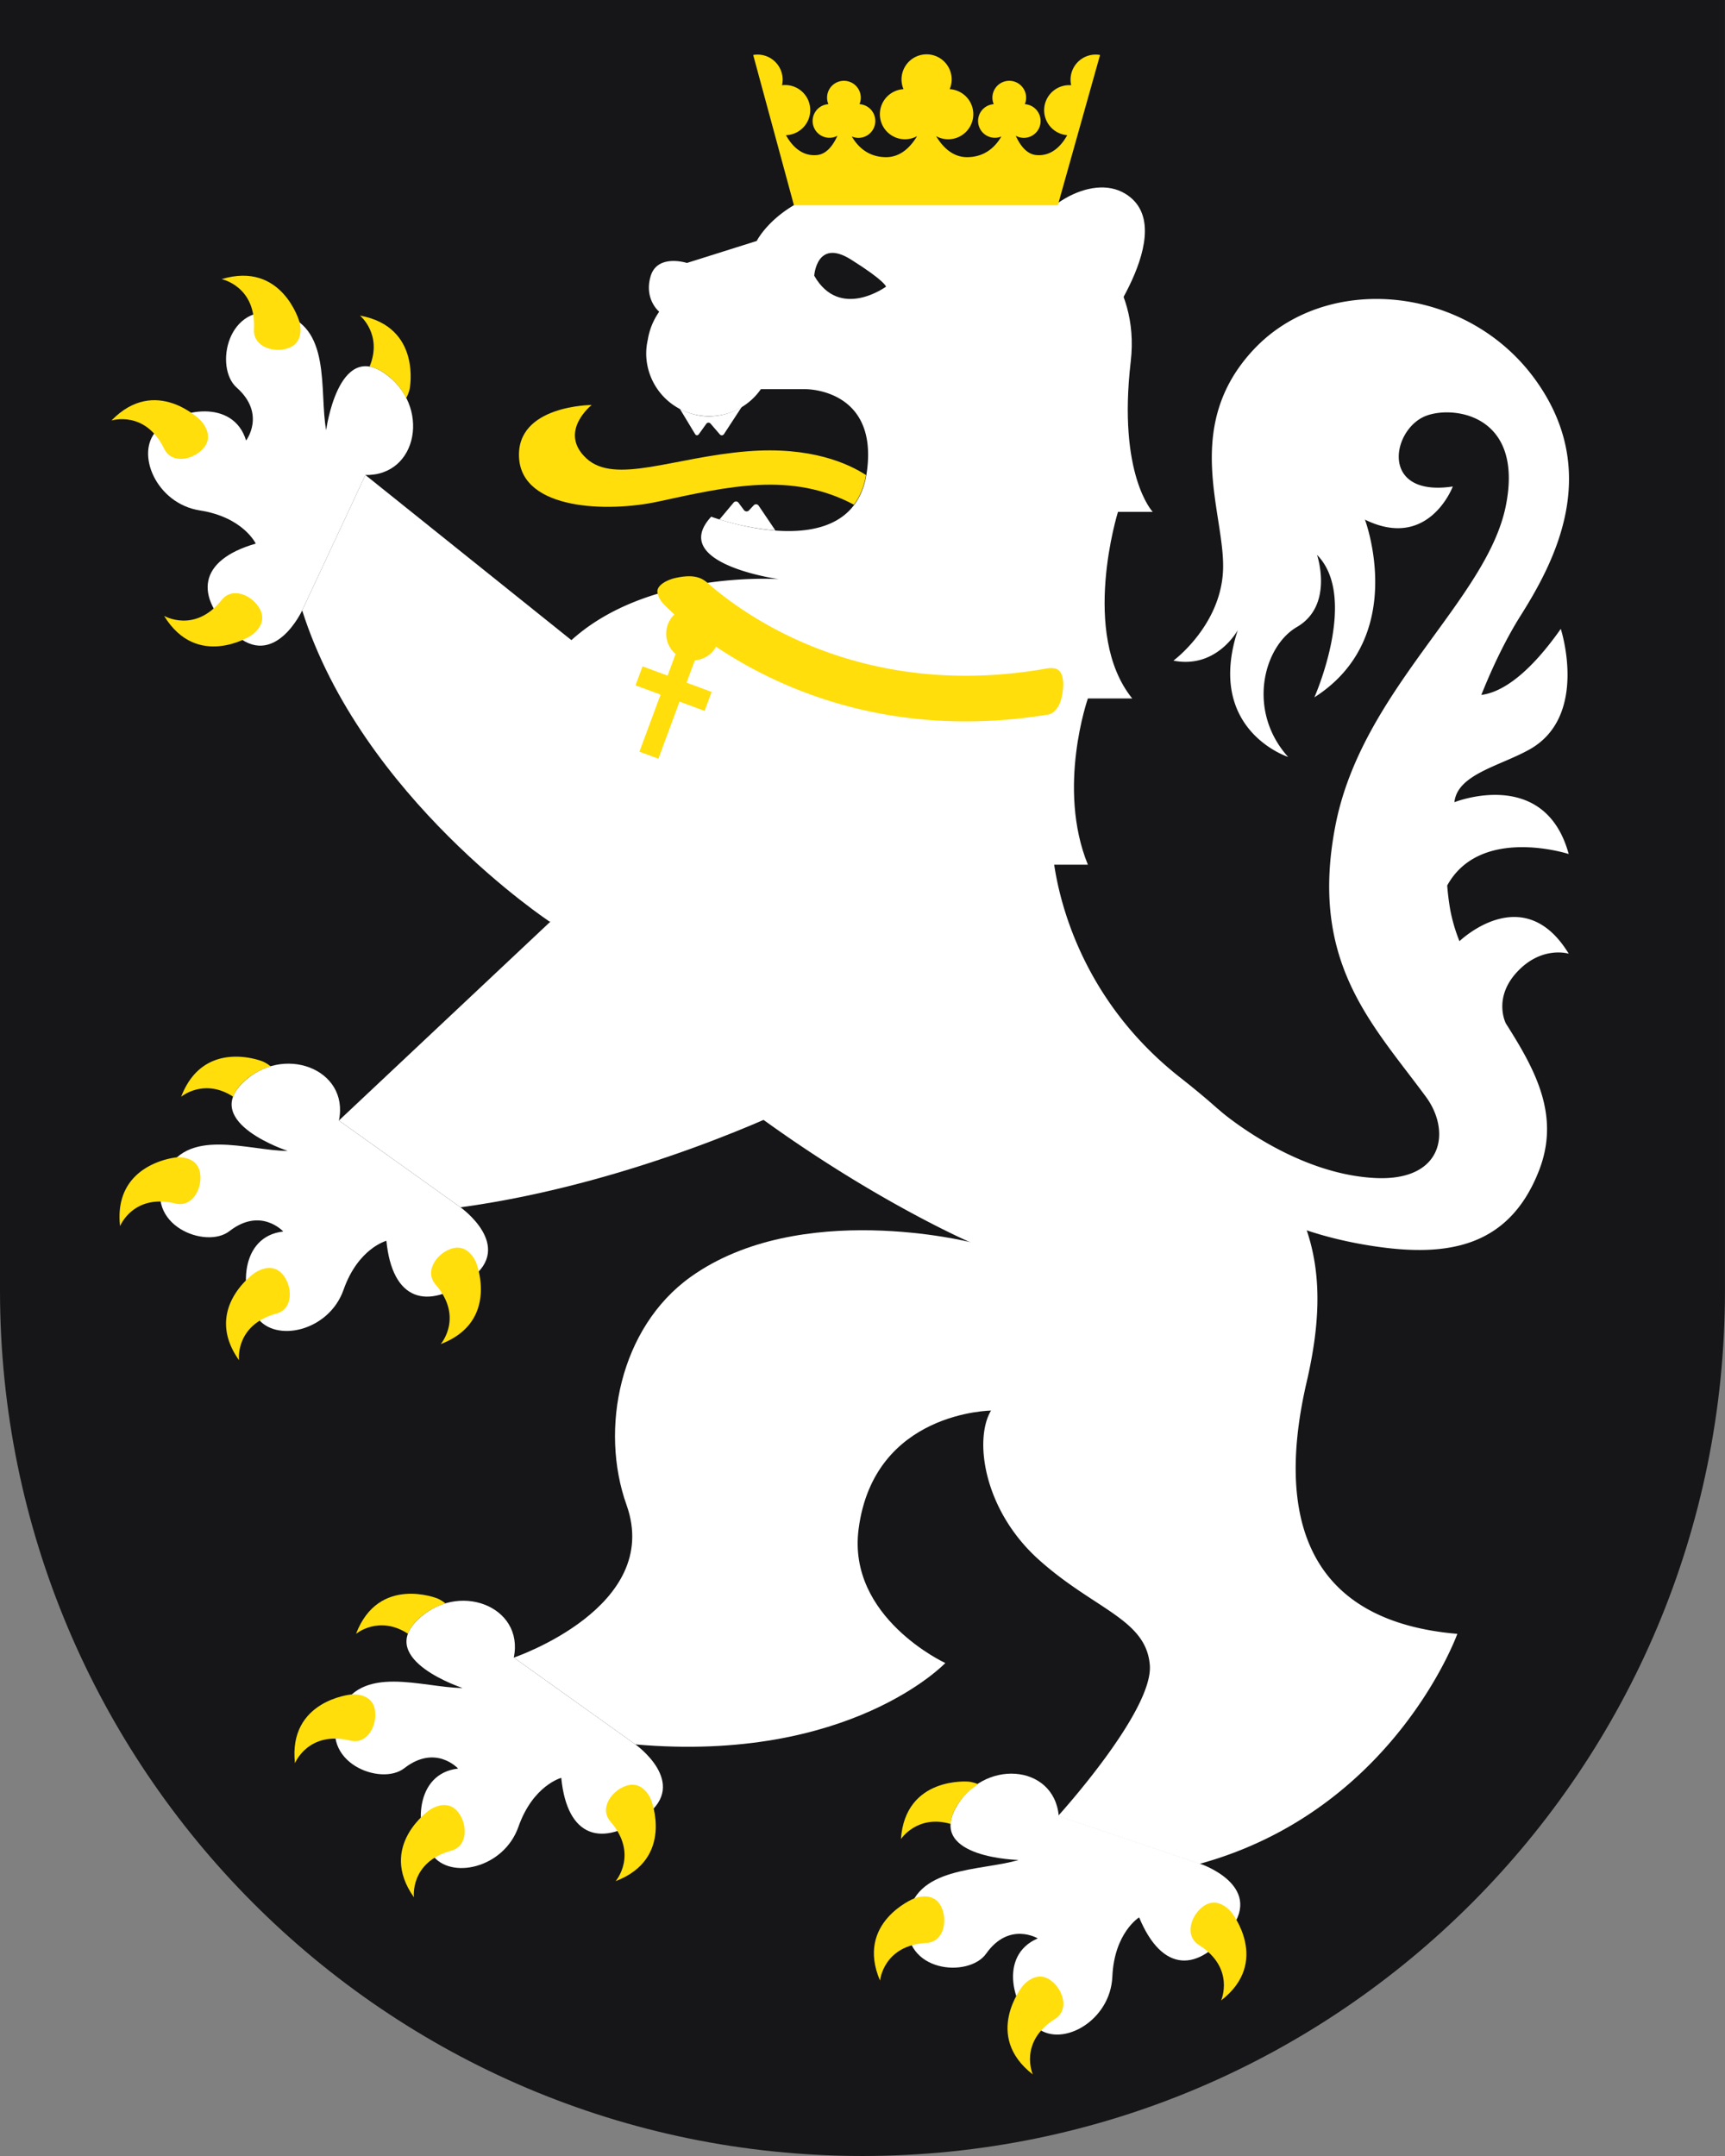
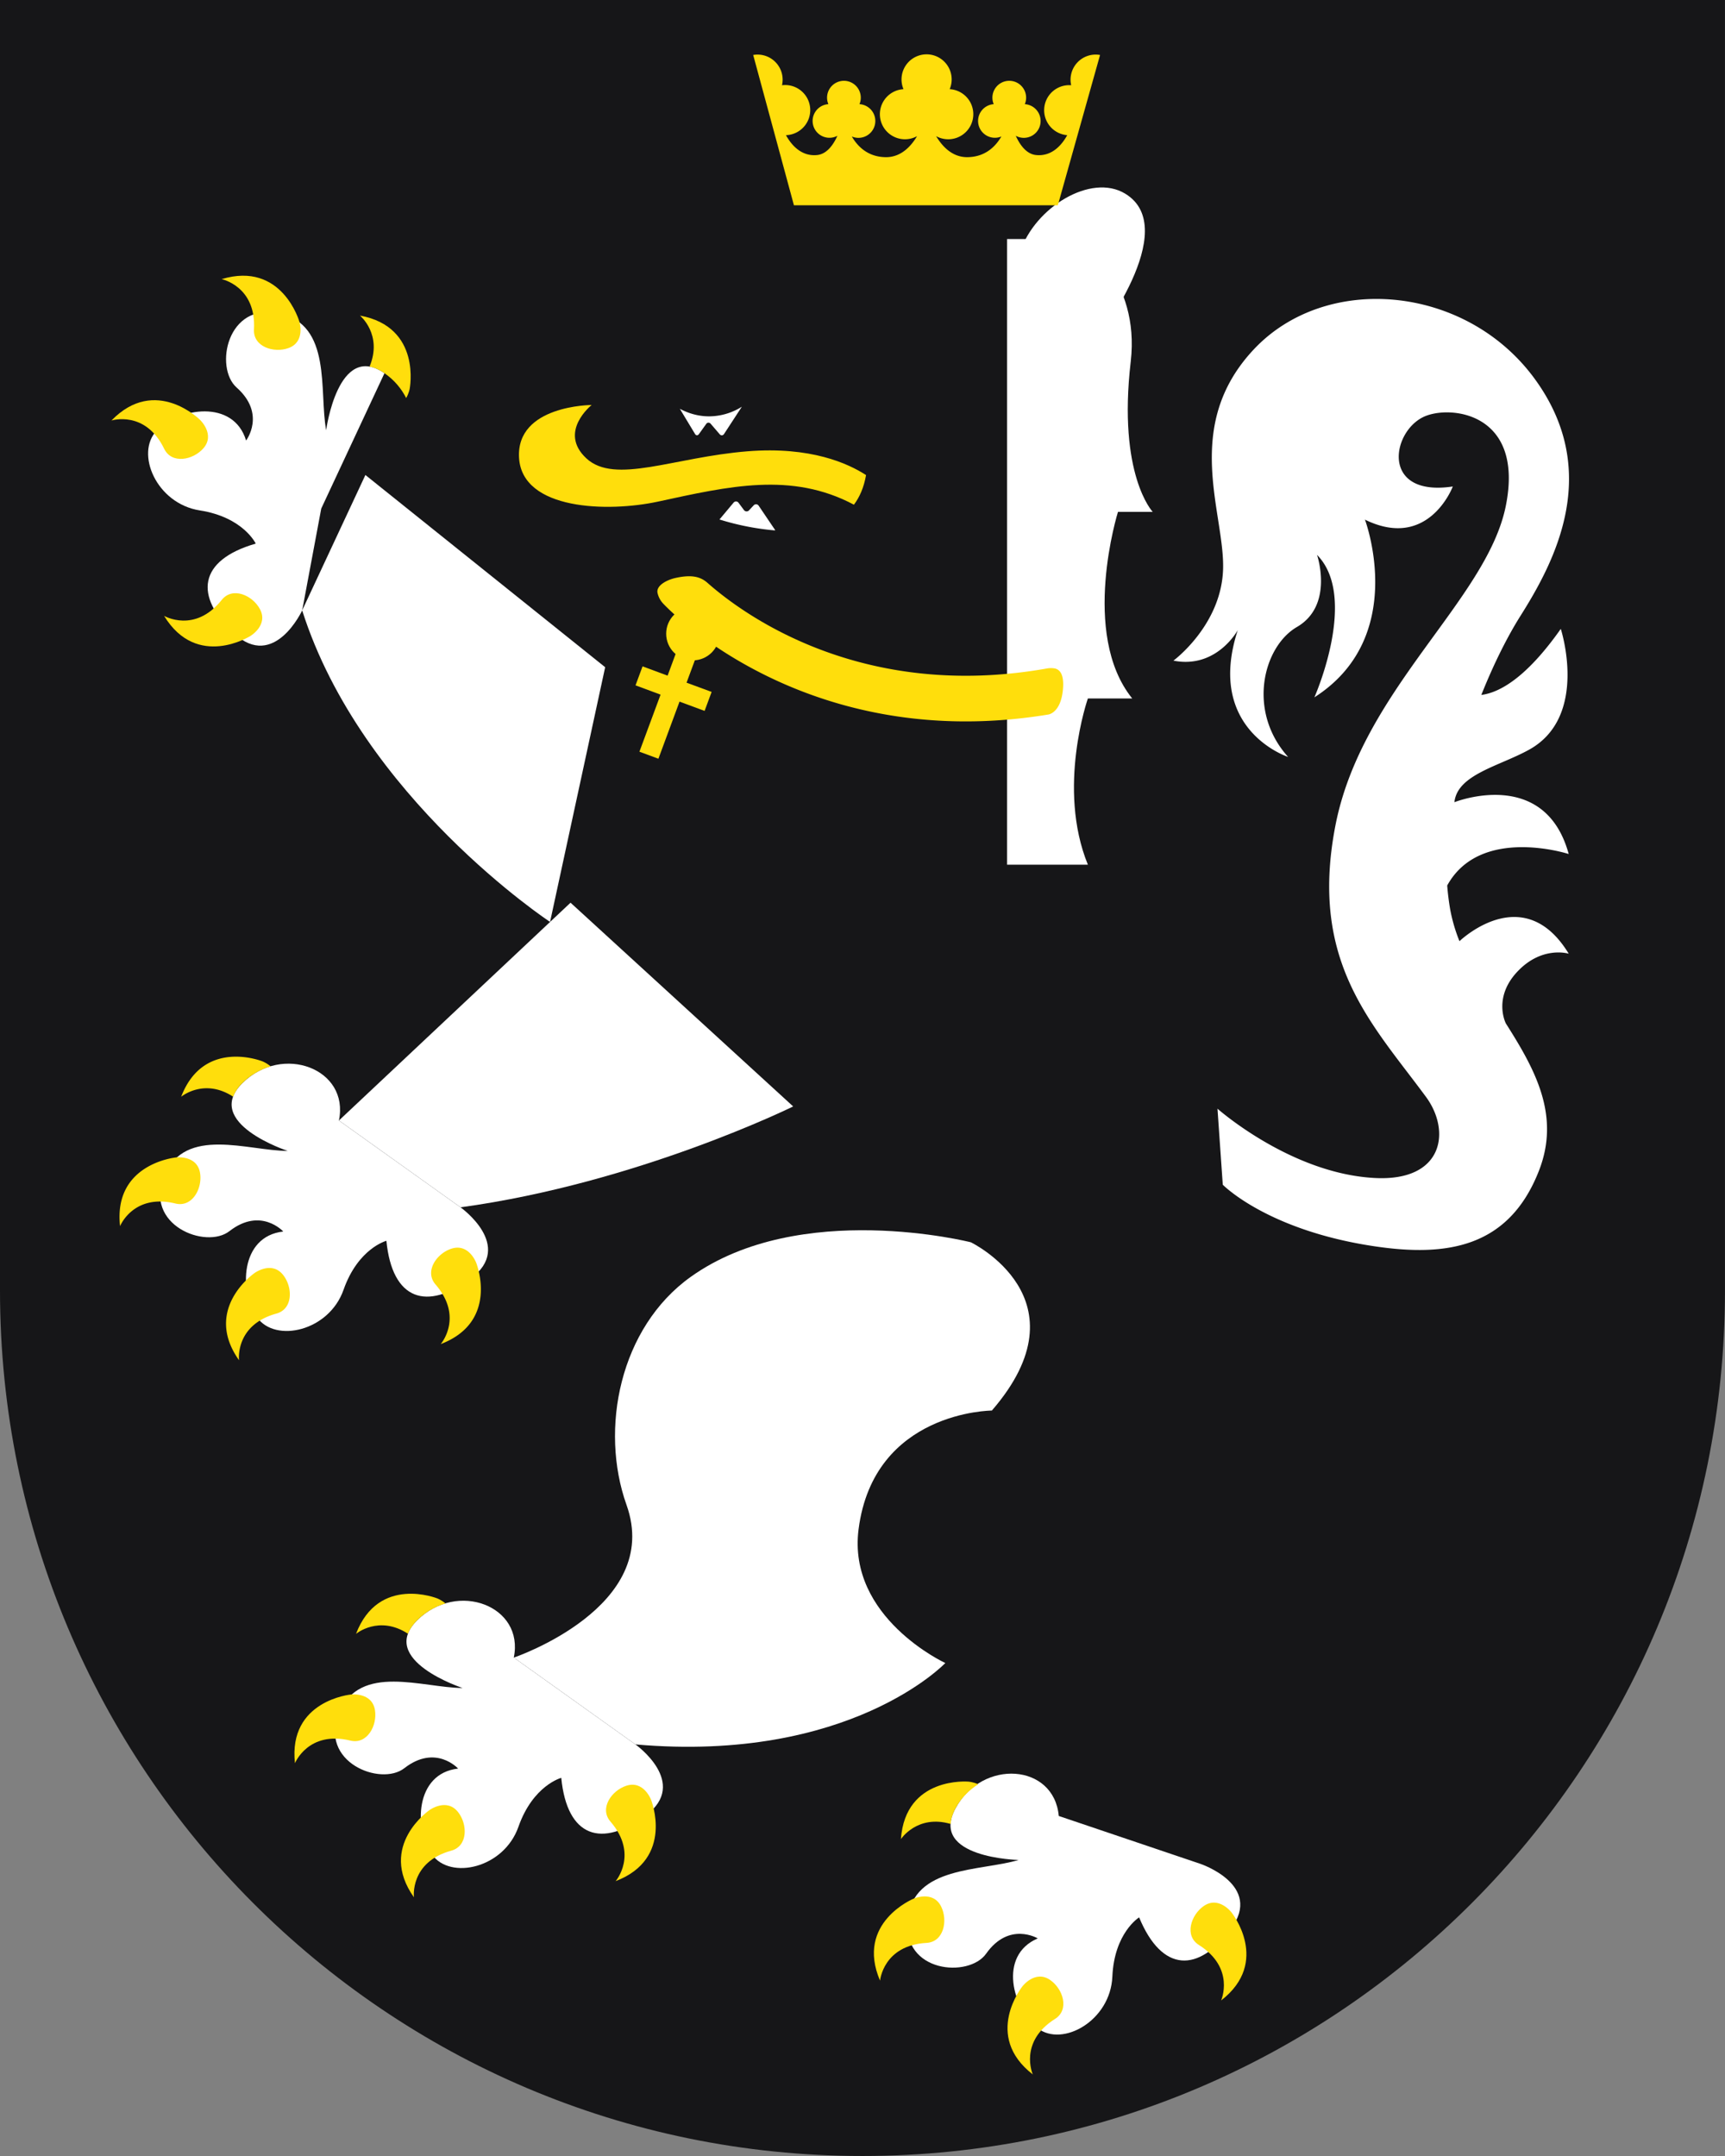
<svg xmlns="http://www.w3.org/2000/svg" version="1.1" id="Ebene_1" x="0" y="0" viewBox="0 0 56.693 70.866" style="enable-background:new 0 0 56.693 70.866" xml:space="preserve">
  <rect x="0" y="0" width="56.693" height="70.866" fill="#808080" stroke="none" />
  <style>.st0{fill:#161618}.st1{fill:#fff}.st2{fill:#ffde0c}</style>
  <path class="st0" d="M56.693 0H0v42.421c0 15.71 12.691 28.445 28.346 28.445s28.346-12.735 28.346-28.445V0z" />
  <path class="st1" d="M33.098 28.422V7.857h2.418s1.963 1.298 1.646 4.029c-.433 3.727.723 4.939.723 4.939h-1.142s-1.251 4.004.468 6.133h-1.457s-1.03 2.941 0 5.464h-2.656z" />
-   <path class="st1" d="M32.571 46.364c-.566.943-.251 3.269 1.572 4.904 1.823 1.635 3.521 1.949 3.646 3.458.126 1.509-3.017 4.966-3.017 4.966l4.652 1.572c6.391-1.76 8.472-7.56 8.472-7.56-5.035-.429-5.957-3.945-4.951-8.283 1.006-4.338-.063-6.79-4.149-9.996-4.086-3.206-4.212-7.607-4.212-7.607s-1.094-3.653 1.532-12.079c.933-2.994-1.186-8.95-1.186-8.95s-5.362-1.479-8.195-.358c-1.403.555-1.864 1.489-1.864 1.489l-2.295.723s-.975-.314-1.194.44c-.22.754.283 1.163.283 1.163a2.204 2.204 0 0 0-.375.921 2.055 2.055 0 0 0-.052.447 2.069 2.069 0 0 0 3.768 1.178h1.469s2.407-.027 2.012 2.735c-.457 3.197-5.113 1.456-5.113 1.456-1.425 1.551 2.221 2.053 2.221 2.053s-5.995-.419-8.005 3.563c-1.575 3.12-.805 6.396 1.282 8.695 5.843 6.435 13.009 9.536 13.009 9.536s2.642 1.949.69 5.534z" />
  <path class="st1" d="M39.45 61.263s2.075.692 1.006 2.137c-1.069 1.446-2.263 1.446-3.018-.377 0 0-.817.503-.88 1.949-.063 1.446-1.635 2.326-2.452 1.697s-1.32-2.389 0-2.955c0 0-.943-.566-1.697.503-.566.802-2.766.629-2.578-1.132.189-1.76 2.389-1.572 3.646-1.949 0 0-2.955-.063-2.075-1.697.88-1.635 3.238-1.477 3.395.251l4.653 1.573zM36.979 6.365c-1.127-.683-2.967.457-3.446 1.9C33.036 9.763 36 11.192 36 11.192s2.879-3.677.979-4.827zM12.009 15.613l7.88 6.318-1.811 8.372s-6.194-4.085-8.147-10.24l2.078-4.45zM32.598 46.364s-3.877.013-4.38 3.898c-.377 2.911 2.85 4.401 2.85 4.401s-3.127 3.293-10.185 2.675l-3.996-2.854s4.901-1.66 3.704-5.018c-.889-2.492-.225-5.829 2.111-7.497 3.588-2.562 9.205-1.136 9.205-1.136s3.866 1.864.691 5.531z" />
-   <path class="st1" d="M20.882 57.337s1.785 1.264.342 2.337-2.585.727-2.778-1.237c0 0-.928.244-1.408 1.61-.48 1.365-2.239 1.752-2.839.913-.6-.839-.57-2.669.857-2.828 0 0-.738-.815-1.77-.011-.775.603-2.83-.201-2.138-1.831.691-1.63 2.742-.811 4.055-.807 0 0-2.809-.917-1.493-2.226 1.317-1.309 3.527-.474 3.176 1.226l3.996 2.854zM9.932 20.062s-.917 1.985-2.236.763c-1.319-1.222-1.186-2.41.709-2.957 0 0-.409-.868-1.839-1.091-1.43-.223-2.131-1.882-1.415-2.625.715-.743 2.521-1.047 2.937.328 0 0 .667-.874-.312-1.743-.735-.652-.318-2.819 1.41-2.436 1.729.383 1.297 2.548 1.533 3.84 0 0 .39-2.93 1.917-1.874s1.109 3.381-.626 3.346l-2.078 4.449zM15.135 39.684s1.785 1.264.342 2.337c-1.442 1.074-2.585.727-2.778-1.237 0 0-.928.244-1.408 1.61-.48 1.366-2.239 1.752-2.839.913-.6-.839-.57-2.669.857-2.828 0 0-.738-.815-1.77-.011-.775.603-2.83-.201-2.138-1.831.691-1.63 2.742-.811 4.055-.807 0 0-2.809-.917-1.493-2.226s3.527-.474 3.176 1.226l3.996 2.854z" />
+   <path class="st1" d="M20.882 57.337s1.785 1.264.342 2.337-2.585.727-2.778-1.237c0 0-.928.244-1.408 1.61-.48 1.365-2.239 1.752-2.839.913-.6-.839-.57-2.669.857-2.828 0 0-.738-.815-1.77-.011-.775.603-2.83-.201-2.138-1.831.691-1.63 2.742-.811 4.055-.807 0 0-2.809-.917-1.493-2.226 1.317-1.309 3.527-.474 3.176 1.226l3.996 2.854zM9.932 20.062s-.917 1.985-2.236.763c-1.319-1.222-1.186-2.41.709-2.957 0 0-.409-.868-1.839-1.091-1.43-.223-2.131-1.882-1.415-2.625.715-.743 2.521-1.047 2.937.328 0 0 .667-.874-.312-1.743-.735-.652-.318-2.819 1.41-2.436 1.729.383 1.297 2.548 1.533 3.84 0 0 .39-2.93 1.917-1.874l-2.078 4.449zM15.135 39.684s1.785 1.264.342 2.337c-1.442 1.074-2.585.727-2.778-1.237 0 0-.928.244-1.408 1.61-.48 1.366-2.239 1.752-2.839.913-.6-.839-.57-2.669.857-2.828 0 0-.738-.815-1.77-.011-.775.603-2.83-.201-2.138-1.831.691-1.63 2.742-.811 4.055-.807 0 0-2.809-.917-1.493-2.226s3.527-.474 3.176 1.226l3.996 2.854z" />
  <path class="st2" d="M5.954 36.05c.742-1.941 2.672-1.164 2.672-1.164s.139.054.269.166a2.181 2.181 0 0 0-.932.552 1.221 1.221 0 0 0-.3.444c-.959-.626-1.709.002-1.709.002zm-.165 1.994s-2.071.193-1.843 2.258c0 0 .436-1.081 1.821-.743.553.135.891-.496.808-1.003-.097-.595-.786-.512-.786-.512zm2.581 3.797s-1.716 1.175-.514 2.869c0 0-.144-1.157 1.23-1.534.548-.151.538-.867.219-1.269-.374-.474-.935-.066-.935-.066zm6.467-.798c-.489.158-.895.747-.523 1.177.933 1.077.171 1.959.171 1.959 1.941-.741 1.166-2.671 1.166-2.671s-.24-.65-.814-.465z" />
  <path class="st1" d="m11.139 36.83 7.612-7.159 7.317 6.697s-5.107 2.52-10.933 3.316l-3.996-2.854z" />
  <path class="st0" d="M26.76 9.062s.079-1.24 1.206-.532c1.128.708 1.154.892 1.154.892s-1.52 1.116-2.36-.36z" />
  <path class="st2" d="M9.481 11.441c-.483.174-1.165-.044-1.134-.611.079-1.423-1.063-1.655-1.063-1.655 1.989-.601 2.556 1.4 2.556 1.4s.208.661-.359.866zm-2.903 2.363s-1.468-1.474-2.915.018c0 0 1.111-.352 1.733.93.248.512.95.371 1.288-.016.397-.454-.106-.932-.106-.932zm1.963 6.214c-.244-.452-.898-.744-1.253-.3-.889 1.114-1.895.525-1.895.525 1.082 1.774 2.839.66 2.839.66s.596-.355.309-.885zm3.604-7.965c.149.025.312.09.491.214.326.225.558.51.713.816.086-.149.114-.295.114-.295s.412-2.039-1.632-2.415c0 0 .754.623.314 1.68zM12.323 56.209c.083.507-.255 1.138-.808 1.003-1.384-.337-1.821.743-1.821.743-.228-2.065 1.843-2.258 1.843-2.258s.688-.083.786.512zm1.795 3.285s-1.716 1.175-.514 2.869c0 0-.144-1.157 1.23-1.534.548-.151.538-.867.219-1.269-.374-.473-.935-.066-.935-.066zm6.467-.798c-.489.158-.895.747-.523 1.177.933 1.077.171 1.959.171 1.959 1.941-.741 1.166-2.671 1.166-2.671s-.24-.65-.814-.465zm-7.175-4.995c.052-.142.146-.29.3-.444.281-.28.603-.456.932-.552-.131-.112-.269-.166-.269-.166s-1.93-.777-2.672 1.164c0 .001.751-.628 1.709-.002zM30.932 62.668c.227.461.086 1.163-.482 1.194-1.423.079-1.527 1.24-1.527 1.24-.818-1.91 1.108-2.696 1.108-2.696s.634-.28.901.262zm2.67 2.622s-1.302 1.622.341 2.895c0 0-.473-1.065.732-1.825.481-.303.263-.985-.159-1.278-.495-.344-.914.208-.914.208zm5.958-2.639c-.422.293-.64.975-.159 1.278 1.205.76.732 1.825.732 1.825 1.643-1.272.341-2.895.341-2.895s-.419-.552-.914-.208zm-8.316-2.699c.009-.151.055-.32.158-.512.19-.353.456-.605.746-.793-.163-.075-.32-.086-.32-.086s-2.072-.183-2.219 1.889c.001 0 .537-.819 1.635-.498z" />
  <path class="st1" d="m23.796 14.265.585-.896a2.039 2.039 0 0 1-1.075.316c-.35 0-.675-.095-.963-.248l.499.827c.033.055.091.057.129.004l.239-.334c.038-.053.104-.055.147-.005l.296.344c.043.05.108.047.143-.008zM24.936 16.625c-.042-.061-.116-.067-.167-.013l-.15.16a.108.108 0 0 1-.171-.01l-.174-.234c-.044-.06-.119-.061-.166-.005l-.462.552a8.572 8.572 0 0 0 1.829.36c-.003-.005 0-.012-.003-.017l-.536-.793z" />
  <path class="st2" d="M21.628 16.487c2.322-.503 4.382-.99 6.437.102.189-.252.328-.572.398-.973-.579-.377-1.815-.949-3.897-.782-2.423.194-4.357 1.103-5.295.232-.938-.871.174-1.754.174-1.754s-2.486.006-2.386 1.735c.1 1.727 2.926 1.796 4.569 1.44z" />
  <path class="st1" d="M51.556 28.071c-.788-2.887-3.756-1.703-3.756-1.703.095-.912 1.474-1.182 2.458-1.728 1.973-1.094 1.038-3.969 1.038-3.969-1.152 1.636-2.033 2.097-2.611 2.171.416-1.049.879-1.953 1.282-2.592 1.11-1.761 2.718-4.741.459-7.815-2.259-3.074-6.842-3.482-9.218-.952-2.376 2.529-.953 5.385-1.011 7.229-.058 1.844-1.632 3.003-1.632 3.003 1.425.28 2.115-1.004 2.115-1.004-1.072 3.287 1.654 4.169 1.654 4.169-1.363-1.517-.812-3.631.29-4.271 1.227-.713.661-2.37.661-2.37 1.374 1.389-.087 4.682-.087 4.682 3.113-1.991 1.661-5.841 1.661-5.841 2.096 1.028 2.888-1.089 2.888-1.089-2.349.352-2.031-1.761-.975-2.281.835-.411 3.344-.183 2.716 2.924-.628 3.107-4.745 6.051-5.603 10.521-.858 4.47 1.201 6.484 2.979 8.897.829 1.125.577 2.778-1.663 2.669-2.772-.134-5.188-2.279-5.188-2.279l.174 2.499s1.456 1.497 4.98 2.023c2.389.357 4.421.047 5.41-2.48.712-1.82-.122-3.325-1.087-4.845-.002-.005-.43-.836.373-1.695.814-.871 1.694-.596 1.694-.596-1.428-2.346-3.413-.578-3.591-.412a5.471 5.471 0 0 1-.305-1.043 8.542 8.542 0 0 1-.098-.787c1.088-1.979 3.993-1.035 3.993-1.035z" />
  <path class="st2" d="M35.197 2.475a.815.815 0 0 0 .008.327.823.823 0 1 0-.13 1.641c-.155.283-.481.71-1.026.653-.315-.033-.528-.329-.665-.633a.551.551 0 0 0 .816-.487.554.554 0 0 0-.519-.552.554.554 0 1 0-1.022 0 .553.553 0 1 0 .252 1.062c-.198.339-.536.671-1.109.68-.491.008-.824-.337-1.036-.691a.824.824 0 1 0 .446-1.544.824.824 0 1 0-1.518 0 .824.824 0 1 0 .446 1.544c-.212.355-.545.699-1.036.691-.573-.009-.912-.341-1.109-.68a.554.554 0 1 0 .252-1.062.554.554 0 1 0-1.022 0 .553.553 0 1 0 .297 1.039c-.137.304-.35.6-.665.633-.544.057-.871-.369-1.026-.653a.824.824 0 1 0-.13-1.641.824.824 0 0 0-.947-.995l1.339 4.94h8.673l1.388-4.94a.825.825 0 0 0-.957.668zM31.736 23.712c-6.244 0-9.774-3.694-9.942-3.874a.744.744 0 0 1-.183-.345c-.057-.251.317-.435.586-.495.562-.126.841-.029 1.057.162 1.166 1.03 5.049 3.893 11.154 2.812a.755.755 0 0 1 .232-.005c.315.043.328.451.284.783-.083.624-.398.724-.47.736-.955.157-1.863.226-2.718.226z" />
  <circle class="st2" cx="22.77" cy="20.83" r=".876" />
  <path class="st2" d="m23.388 22.743-.824-.304.319-.862-.624-.23-.318.861-.823-.305-.231.624.823.305-.695 1.876.624.231.694-1.877.824.305z" />
</svg>